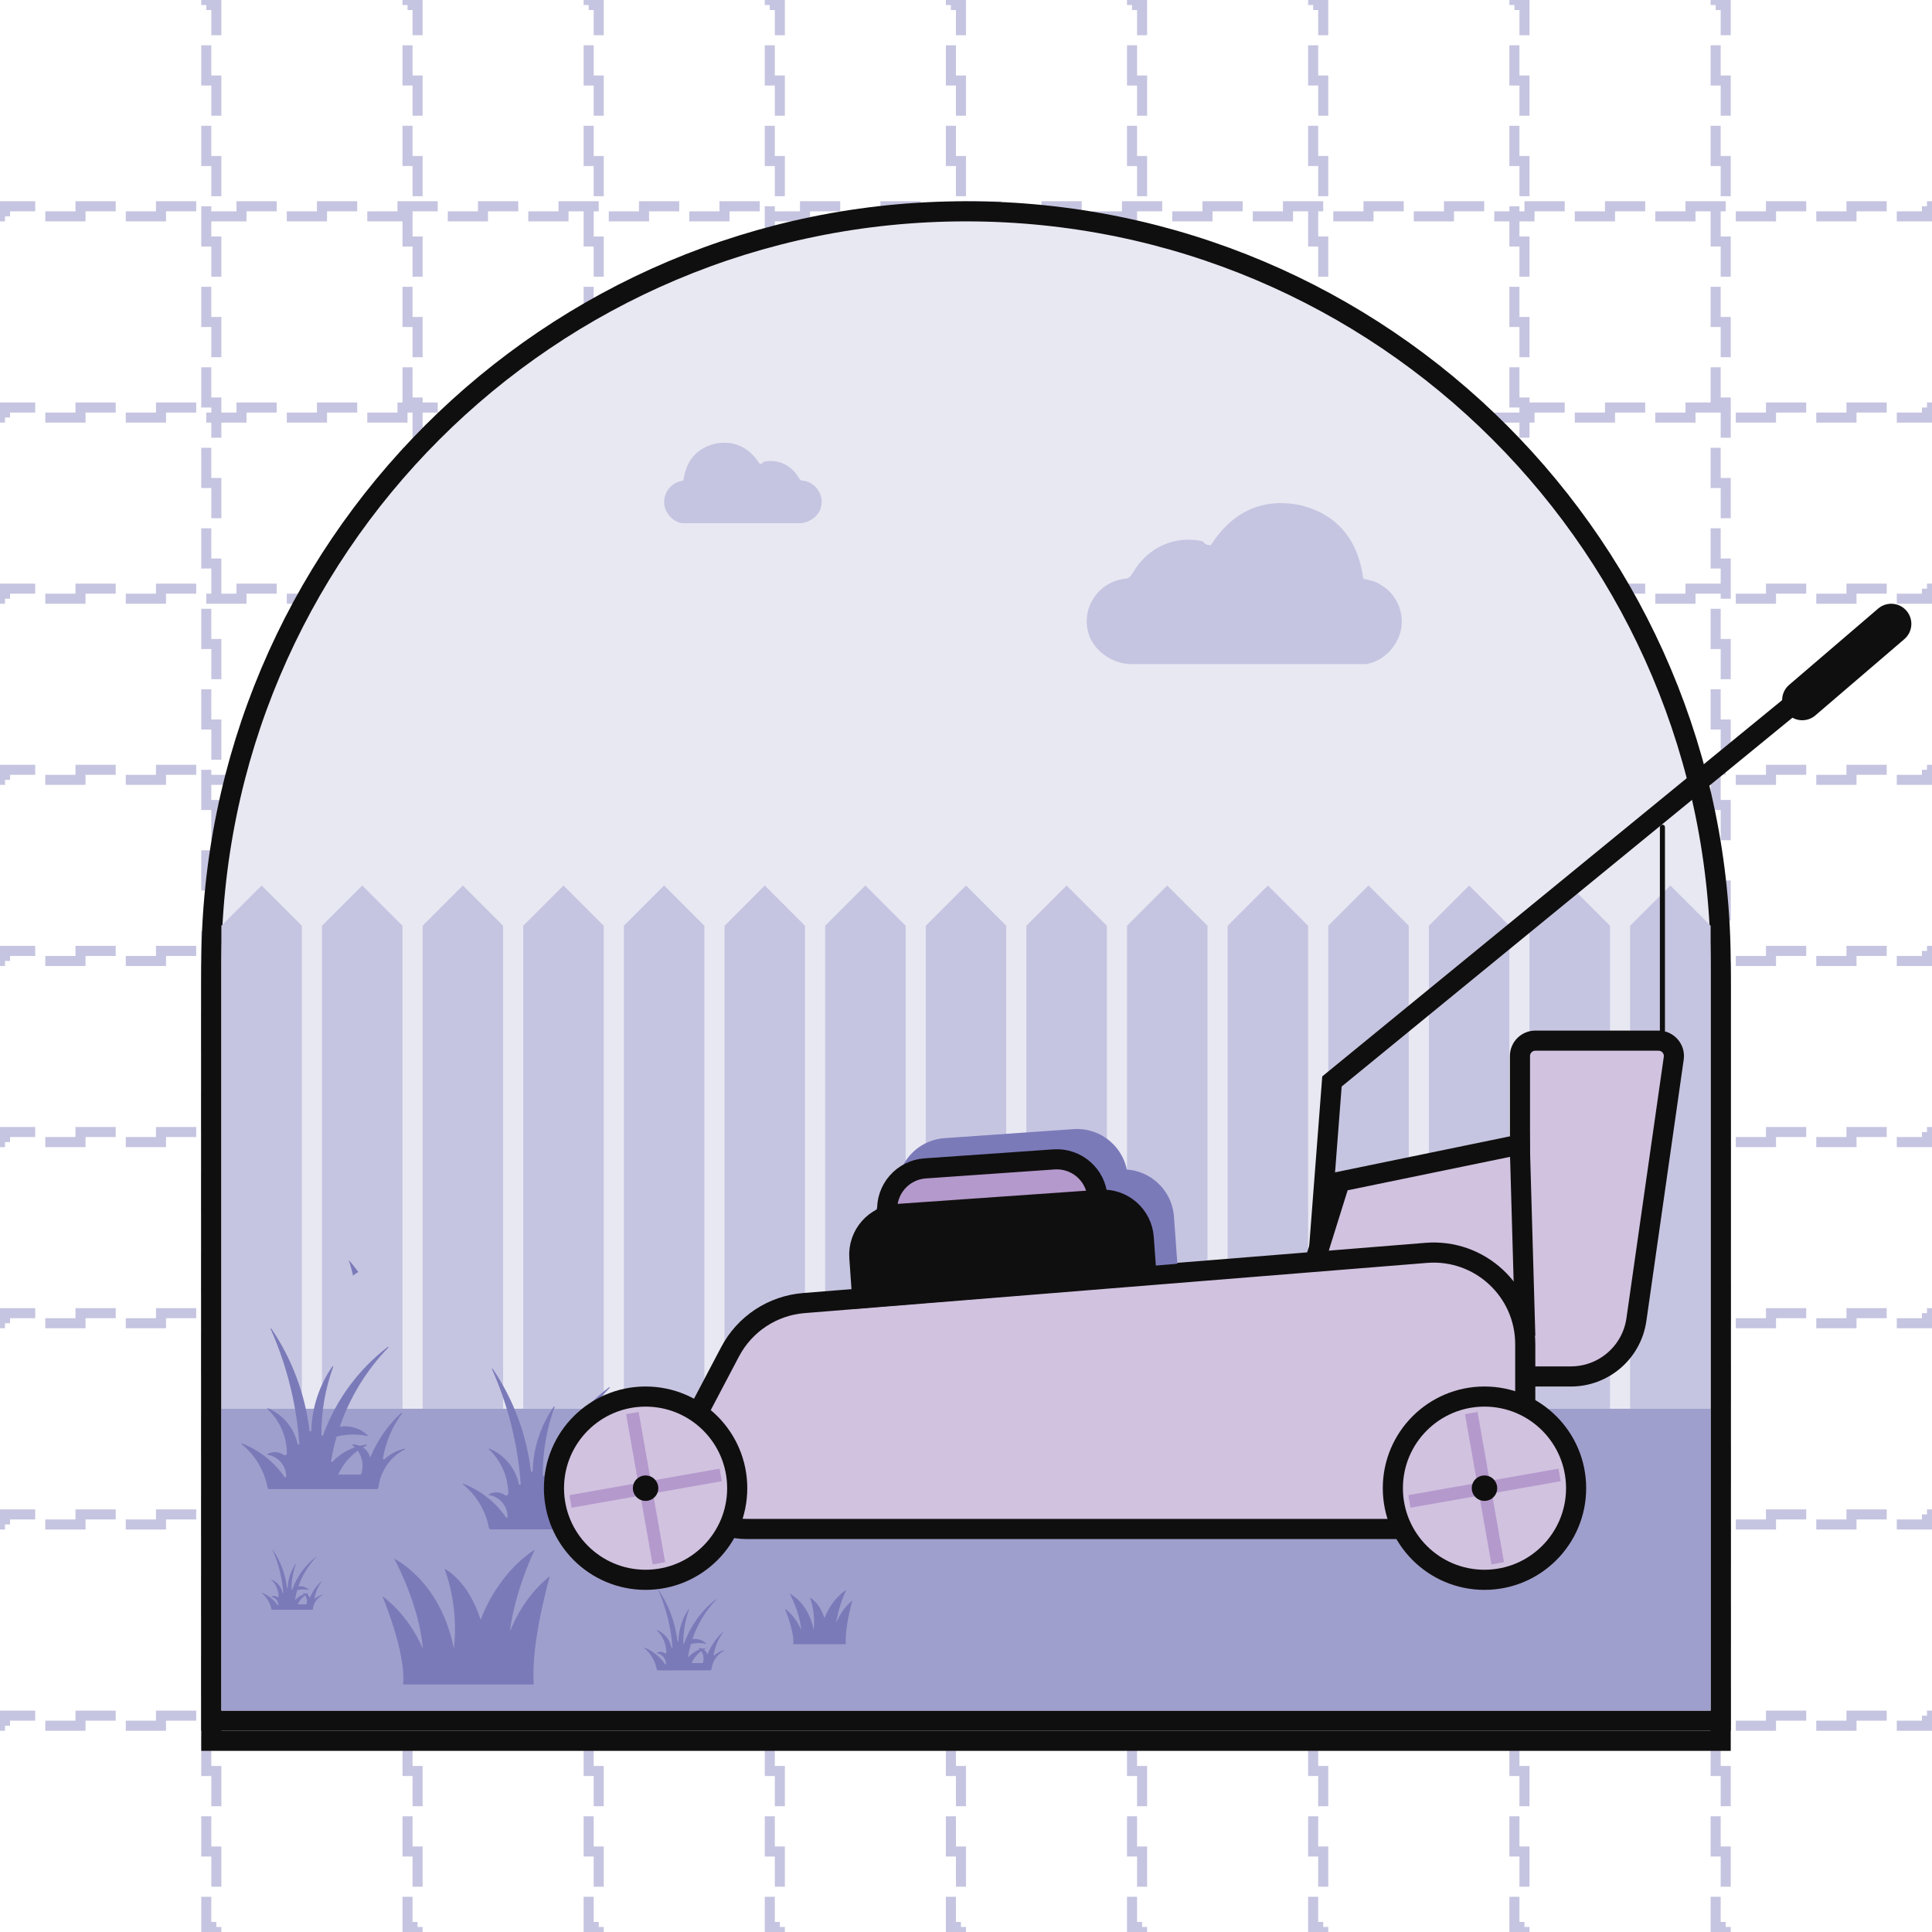
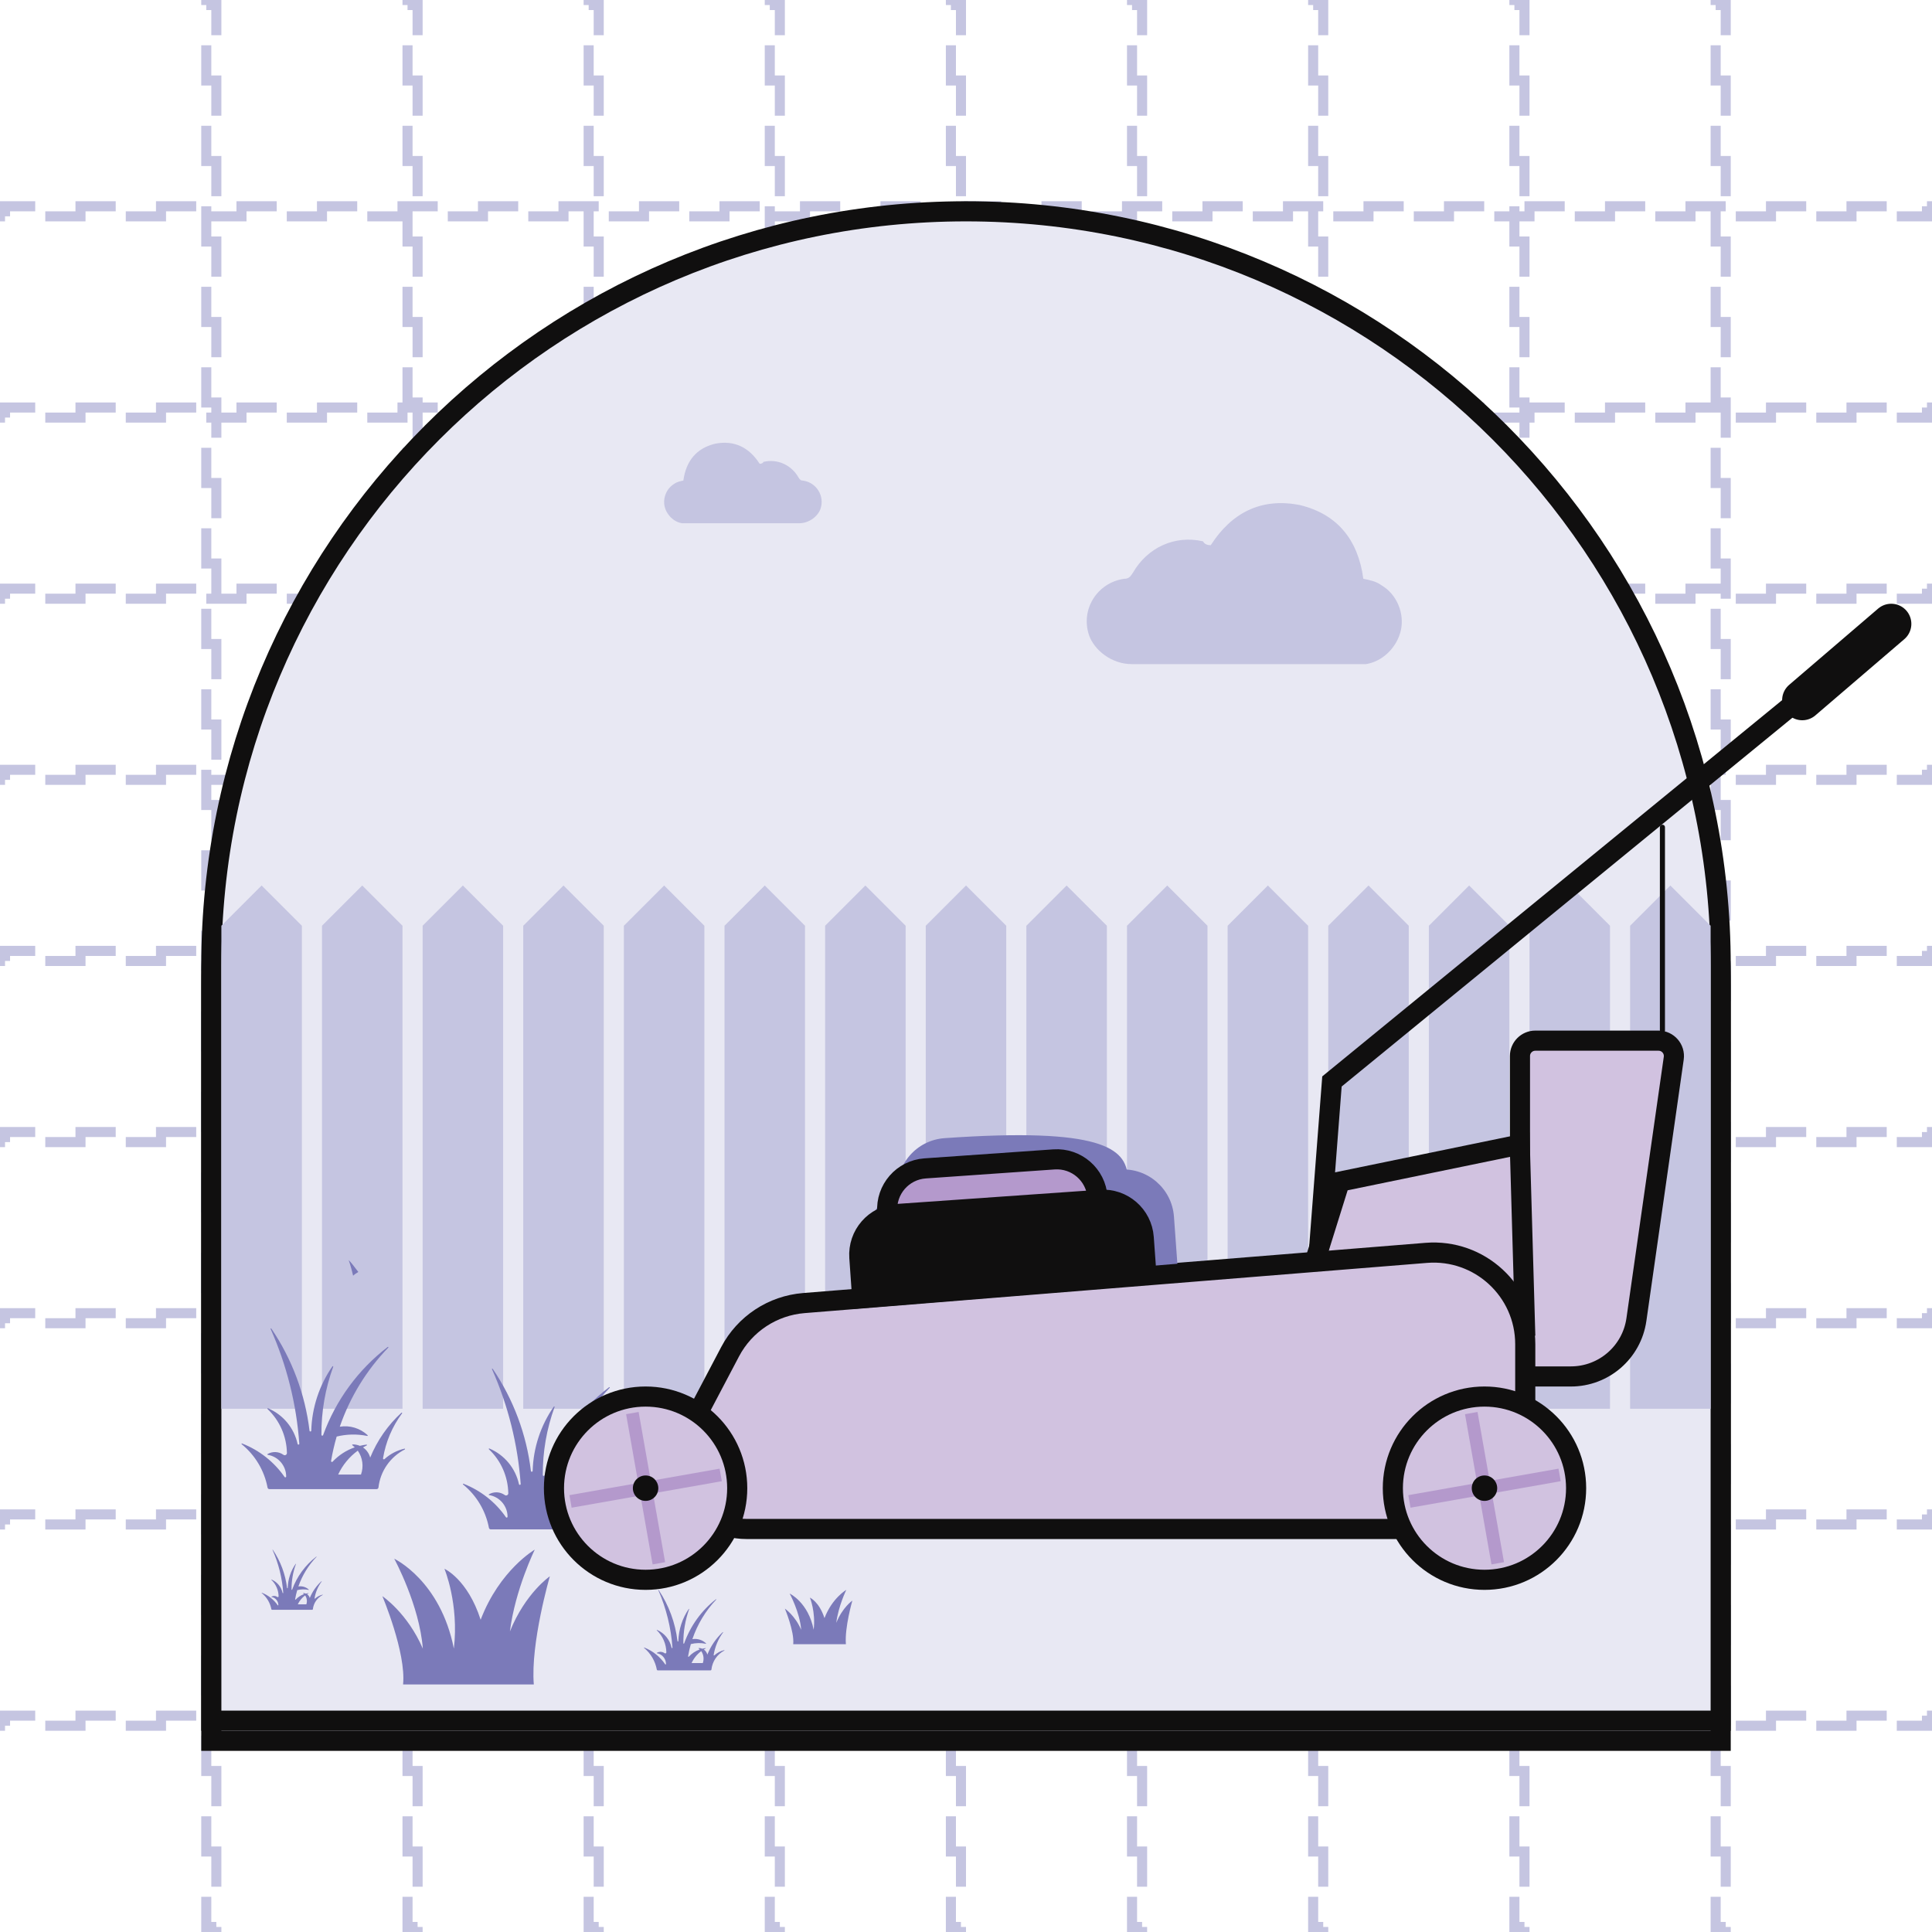
<svg xmlns="http://www.w3.org/2000/svg" width="96" height="96" viewBox="0 0 96 96" fill="none">
  <rect x="10.25" y="0.25" width="0.5" height="95.5" stroke="#C5C5E1" stroke-width="0.5" stroke-dasharray="2 2" />
  <rect x="20.25" y="0.25" width="0.5" height="95.5" stroke="#C5C5E1" stroke-width="0.5" stroke-dasharray="2 2" />
  <rect x="29.25" y="0.25" width="0.5" height="95.5" stroke="#C5C5E1" stroke-width="0.5" stroke-dasharray="2 2" />
  <rect x="38.25" y="0.25" width="0.5" height="95.5" stroke="#C5C5E1" stroke-width="0.5" stroke-dasharray="2 2" />
  <rect x="47.25" y="0.25" width="0.5" height="95.5" stroke="#C5C5E1" stroke-width="0.5" stroke-dasharray="2 2" />
  <rect x="56.25" y="0.25" width="0.5" height="95.5" stroke="#C5C5E1" stroke-width="0.5" stroke-dasharray="2 2" />
  <rect x="65.25" y="0.25" width="0.5" height="95.5" stroke="#C5C5E1" stroke-width="0.5" stroke-dasharray="2 2" />
  <rect x="75.25" y="0.25" width="0.5" height="95.5" stroke="#C5C5E1" stroke-width="0.5" stroke-dasharray="2 2" />
  <rect x="85.25" y="0.25" width="0.5" height="95.5" stroke="#C5C5E1" stroke-width="0.5" stroke-dasharray="2 2" />
  <rect x="95.75" y="10.25" width="0.5" height="95.5" transform="rotate(90 95.75 10.25)" stroke="#C5C5E1" stroke-width="0.5" stroke-dasharray="2 2" />
  <rect x="95.75" y="20.25" width="0.5" height="95.5" transform="rotate(90 95.75 20.25)" stroke="#C5C5E1" stroke-width="0.5" stroke-dasharray="2 2" />
  <rect x="95.75" y="29.25" width="0.5" height="95.5" transform="rotate(90 95.75 29.25)" stroke="#C5C5E1" stroke-width="0.5" stroke-dasharray="2 2" />
  <rect x="95.75" y="38.25" width="0.5" height="95.5" transform="rotate(90 95.75 38.25)" stroke="#C5C5E1" stroke-width="0.5" stroke-dasharray="2 2" />
  <rect x="95.75" y="47.25" width="0.5" height="95.5" transform="rotate(90 95.75 47.25)" stroke="#C5C5E1" stroke-width="0.5" stroke-dasharray="2 2" />
  <rect x="95.75" y="56.25" width="0.5" height="95.5" transform="rotate(90 95.75 56.25)" stroke="#C5C5E1" stroke-width="0.5" stroke-dasharray="2 2" />
  <rect x="95.75" y="65.25" width="0.5" height="95.5" transform="rotate(90 95.75 65.25)" stroke="#C5C5E1" stroke-width="0.5" stroke-dasharray="2 2" />
  <rect x="95.75" y="75.25" width="0.5" height="95.5" transform="rotate(90 95.75 75.25)" stroke="#C5C5E1" stroke-width="0.5" stroke-dasharray="2 2" />
  <rect x="95.75" y="85.25" width="0.5" height="95.5" transform="rotate(90 95.75 85.25)" stroke="#C5C5E1" stroke-width="0.5" stroke-dasharray="2 2" />
  <path d="M10.5 49C10.5 28.289 27.289 11.5 48 11.5C68.711 11.5 85.5 28.289 85.5 49V86.5H10.5V49Z" fill="#E8E8F3" stroke="#100F0F" />
  <path d="M10.5 48C10.5 27.289 27.289 10.5 48 10.5C68.711 10.5 85.5 27.289 85.5 48V85.5H10.5V48Z" fill="#E8E8F3" stroke="#100F0F" />
  <path d="M37.747 23.045C37.233 22.242 36.494 21.856 35.53 22.049C34.599 22.274 34.084 22.916 33.956 23.88C33.795 23.912 33.635 23.944 33.506 24.04C33.121 24.265 32.928 24.747 33.025 25.165C33.121 25.582 33.474 25.936 33.892 26H34.117H39.706C40.22 26 40.638 25.647 40.767 25.293C40.991 24.651 40.574 23.976 39.899 23.88C39.771 23.88 39.739 23.816 39.674 23.719C39.321 23.109 38.646 22.788 37.94 22.948C37.907 23.013 37.843 23.045 37.747 23.045L37.747 23.045Z" fill="#C5C5E1" />
  <path d="M60.162 27.09C61.19 25.483 62.668 24.712 64.595 25.098C66.458 25.548 67.486 26.833 67.743 28.76C68.064 28.824 68.386 28.888 68.643 29.081C69.413 29.531 69.799 30.494 69.606 31.329C69.413 32.165 68.707 32.871 67.871 33H67.422H56.242C55.214 33 54.38 32.293 54.122 31.587C53.672 30.302 54.508 28.953 55.857 28.76C56.114 28.76 56.178 28.631 56.307 28.439C57.013 27.218 58.362 26.576 59.776 26.897C59.841 27.025 59.969 27.09 60.162 27.09L60.162 27.09Z" fill="#C5C5E1" />
  <path d="M11 46L13 44L15 46V70H11V46Z" fill="#C5C5E1" />
  <path d="M16 46L18 44L20 46V70H16V46Z" fill="#C5C5E1" />
  <path d="M21 46L23 44L25 46V70H21V46Z" fill="#C5C5E1" />
  <path d="M26 46L28 44L30 46V70H26V46Z" fill="#C5C5E1" />
  <path d="M31 46L33 44L35 46V70H31V46Z" fill="#C5C5E1" />
  <path d="M36 46L38 44L40 46V70H36V46Z" fill="#C5C5E1" />
  <path d="M41 46L43 44L45 46V70H41V46Z" fill="#C5C5E1" />
  <path d="M46 46L48 44L50 46V70H46V46Z" fill="#C5C5E1" />
  <path d="M51 46L53 44L55 46V70H51V46Z" fill="#C5C5E1" />
  <path d="M56 46L58 44L60 46V70H56V46Z" fill="#C5C5E1" />
  <path d="M61 46L63 44L65 46V70H61V46Z" fill="#C5C5E1" />
  <path d="M66 46L68 44L70 46V70H66V46Z" fill="#C5C5E1" />
  <path d="M71 46L73 44L75 46V70H71V46Z" fill="#C5C5E1" />
  <path d="M76 46L78 44L80 46V70H76V46Z" fill="#C5C5E1" />
  <path d="M81 46L83 44L85 46V70H81V46Z" fill="#C5C5E1" />
-   <rect x="11" y="70" width="74" height="15" fill="#9F9FCD" />
  <path fill-rule="evenodd" clip-rule="evenodd" d="M17.671 63.029L17.671 63.029L17.671 63.029L17.671 63.029L17.671 63.029L17.671 63.029L17.671 63.029C17.716 63.089 17.761 63.148 17.805 63.203C17.775 63.223 17.748 63.24 17.723 63.256C17.654 63.299 17.6 63.334 17.546 63.388C17.436 62.908 17.325 62.612 17.325 62.612C17.454 62.741 17.565 62.889 17.671 63.029L17.671 63.029ZM30.384 74.05C30.463 73.208 31.178 72.636 31.178 72.636C30.987 73.338 31.001 73.836 31.013 74.004C31.043 73.996 31.074 73.988 31.104 73.981C31.113 73.981 31.122 73.987 31.125 73.995C31.128 74.004 31.126 74.014 31.119 74.02C31.085 74.037 31.052 74.055 31.02 74.073V75.02H30.089C29.94 75.292 29.842 75.595 29.806 75.912C29.8 75.958 29.762 75.993 29.716 75.993H24.383C24.339 75.993 24.301 75.96 24.294 75.916C24.134 75.07 23.679 74.308 23.011 73.764C23.001 73.758 22.997 73.745 23.003 73.735C23.009 73.724 23.022 73.72 23.032 73.726V73.727C23.885 74.06 24.619 74.639 25.141 75.391C25.152 75.406 25.171 75.413 25.189 75.408C25.207 75.402 25.219 75.386 25.22 75.368C25.22 75.109 25.127 74.858 24.959 74.66C24.791 74.462 24.558 74.331 24.302 74.289C24.294 74.287 24.288 74.28 24.286 74.272C24.285 74.264 24.288 74.255 24.295 74.251C24.416 74.18 24.555 74.147 24.695 74.153C24.835 74.16 24.971 74.207 25.084 74.289C25.118 74.313 25.162 74.316 25.198 74.297C25.235 74.278 25.258 74.24 25.257 74.199C25.249 73.79 25.161 73.385 24.996 73.01C24.831 72.635 24.593 72.297 24.296 72.015C24.286 72.008 24.282 71.995 24.289 71.984C24.295 71.974 24.309 71.97 24.319 71.976C25.066 72.294 25.613 72.954 25.787 73.747C25.791 73.771 25.814 73.786 25.837 73.782C25.86 73.778 25.876 73.756 25.872 73.732C25.73 71.763 25.247 69.834 24.446 68.031C24.443 68.024 24.443 68.017 24.447 68.011C24.45 68.005 24.456 68.001 24.462 68L24.465 68.013C24.472 68.011 24.48 68.014 24.485 68.02C25.511 69.535 26.161 71.273 26.38 73.089C26.382 73.113 26.402 73.132 26.426 73.13C26.45 73.129 26.469 73.108 26.468 73.084C26.5 71.941 26.865 70.833 27.518 69.894C27.524 69.884 27.538 69.881 27.548 69.887C27.559 69.894 27.562 69.907 27.556 69.917C27.162 71 26.964 72.144 26.971 73.295C26.971 73.317 26.986 73.335 27.007 73.339C27.028 73.343 27.048 73.331 27.055 73.311C27.686 71.574 28.801 70.053 30.267 68.928C30.276 68.923 30.286 68.925 30.293 68.932C30.3 68.939 30.301 68.95 30.296 68.959C29.314 69.975 28.545 71.175 28.032 72.489C28.105 72.52 28.284 72.621 28.452 72.9C28.654 72.939 28.849 73.015 29.024 73.126C29.444 72.122 30.225 72 30.225 72C29.378 72.89 29.523 73.793 29.577 74.022C29.616 73.943 29.657 73.865 29.699 73.788C29.728 73.602 29.72 73.373 29.7 73.144C29.748 72.985 29.827 72.795 29.954 72.62C30.035 72.777 30.101 72.932 30.154 73.077C30.388 72.761 30.653 72.467 30.945 72.199C30.953 72.19 30.968 72.19 30.976 72.198C30.985 72.207 30.986 72.221 30.977 72.23C30.686 72.622 30.454 73.052 30.285 73.507C30.349 73.76 30.372 73.952 30.381 74.032L30.384 74.05ZM28.159 75.02V74.685C28.019 74.865 27.9 75.061 27.803 75.269H28.937C28.967 75.188 28.987 75.104 29 75.02H28.159ZM28.746 73.798C28.774 73.805 28.801 73.813 28.828 73.822C28.861 73.63 28.905 73.459 28.957 73.305C28.846 73.292 28.735 73.284 28.625 73.282C28.673 73.427 28.715 73.598 28.746 73.798ZM28.017 72.528C28.042 72.613 28.062 72.734 28.08 72.873C28.015 72.875 27.949 72.882 27.884 72.892C27.926 72.77 27.971 72.649 28.017 72.528ZM28.159 74.066C28.159 74.066 28.149 73.698 28.121 73.309C27.989 73.326 27.858 73.35 27.729 73.382C27.613 73.78 27.52 74.185 27.451 74.594C27.447 74.613 27.456 74.632 27.474 74.641C27.491 74.65 27.512 74.646 27.526 74.632C27.711 74.434 27.925 74.265 28.159 74.131V74.066ZM20.03 83.7H26.525C26.355 81.649 27.322 78.326 27.322 78.326C27.322 78.326 26.108 79.153 25.337 81.066C25.596 78.989 26.573 77 26.573 77C26.573 77 24.83 78.006 23.883 80.485C23.235 78.465 22.084 77.952 22.084 77.952C22.084 77.952 22.813 79.693 22.552 81.918C21.883 78.529 19.59 77.453 19.59 77.453C19.59 77.453 20.847 79.76 21.01 81.92C20.245 80.145 19 79.313 19 79.313C19 79.313 20.187 82.12 20.029 83.7H20.03ZM42.032 81.7H39.415H39.415C39.478 81.063 39 79.932 39 79.932C39 79.932 39.502 80.267 39.81 80.983C39.744 80.112 39.238 79.183 39.238 79.183C39.238 79.183 40.162 79.616 40.431 80.982C40.536 80.085 40.243 79.384 40.243 79.384C40.243 79.384 40.706 79.59 40.968 80.404C41.349 79.405 42.052 79 42.052 79C42.052 79 41.658 79.801 41.554 80.638C41.864 79.867 42.353 79.534 42.353 79.534C42.353 79.534 41.964 80.874 42.032 81.7ZM13.462 66C13.456 66.001 13.45 66.005 13.447 66.011C13.443 66.017 13.443 66.024 13.446 66.031C14.247 67.834 14.73 69.763 14.872 71.732C14.876 71.756 14.861 71.778 14.837 71.782C14.814 71.786 14.791 71.771 14.787 71.747C14.613 70.954 14.066 70.294 13.319 69.976C13.309 69.97 13.295 69.974 13.289 69.984C13.283 69.995 13.286 70.008 13.296 70.015C13.593 70.297 13.831 70.635 13.996 71.01C14.161 71.385 14.249 71.79 14.257 72.199C14.258 72.24 14.235 72.278 14.198 72.297C14.162 72.316 14.118 72.313 14.085 72.289C13.97 72.207 13.835 72.16 13.695 72.153C13.555 72.147 13.416 72.18 13.295 72.251C13.288 72.255 13.285 72.264 13.286 72.272C13.288 72.28 13.294 72.287 13.302 72.289C13.558 72.331 13.791 72.462 13.959 72.66C14.127 72.858 14.22 73.109 14.22 73.368C14.219 73.386 14.207 73.402 14.189 73.408C14.171 73.413 14.152 73.406 14.141 73.391C13.619 72.639 12.885 72.06 12.032 71.727V71.726C12.022 71.72 12.009 71.724 12.003 71.735C11.997 71.745 12.001 71.758 12.011 71.764C12.679 72.308 13.134 73.07 13.294 73.916C13.301 73.96 13.339 73.993 13.383 73.993H18.716C18.762 73.993 18.8 73.958 18.806 73.912C18.898 73.101 19.391 72.39 20.119 72.02C20.126 72.014 20.128 72.004 20.125 71.995C20.122 71.987 20.113 71.981 20.104 71.981C19.731 72.066 19.386 72.246 19.104 72.504C19.09 72.516 19.07 72.518 19.054 72.509C19.038 72.501 19.029 72.483 19.032 72.465C19.164 71.655 19.488 70.889 19.977 70.23C19.986 70.221 19.985 70.207 19.976 70.198C19.968 70.19 19.953 70.19 19.945 70.199C19.27 70.818 18.741 71.579 18.395 72.427C18.34 72.221 18.213 72.042 18.037 71.921C18.099 71.885 18.162 71.851 18.226 71.819C18.233 71.814 18.236 71.804 18.233 71.796C18.23 71.787 18.222 71.781 18.213 71.781C18.102 71.795 17.99 71.815 17.881 71.842C17.767 71.795 17.644 71.771 17.52 71.773C17.512 71.774 17.504 71.78 17.501 71.788C17.498 71.797 17.501 71.806 17.508 71.812C17.55 71.844 17.59 71.879 17.628 71.917C17.208 72.062 16.829 72.308 16.526 72.632C16.512 72.646 16.491 72.65 16.474 72.641C16.456 72.632 16.447 72.613 16.451 72.594C16.52 72.185 16.613 71.78 16.729 71.382C17.226 71.259 17.744 71.249 18.246 71.351C18.256 71.355 18.268 71.35 18.272 71.34C18.277 71.331 18.274 71.319 18.266 71.313C17.895 70.967 17.385 70.811 16.884 70.892C17.391 69.421 18.214 68.078 19.296 66.959C19.301 66.95 19.3 66.939 19.293 66.932C19.286 66.925 19.276 66.923 19.267 66.928C17.801 68.053 16.686 69.574 16.055 71.311C16.048 71.331 16.028 71.343 16.007 71.339C15.986 71.335 15.971 71.317 15.971 71.295C15.964 70.144 16.162 69 16.556 67.917C16.562 67.907 16.559 67.894 16.548 67.887C16.538 67.881 16.524 67.884 16.518 67.894C15.865 68.833 15.5 69.941 15.467 71.084C15.469 71.108 15.45 71.129 15.426 71.13C15.402 71.132 15.382 71.113 15.38 71.089C15.161 69.273 14.511 67.535 13.485 66.02C13.48 66.014 13.472 66.011 13.464 66.013L13.462 66ZM17.778 72.082C18.02 72.428 18.08 72.871 17.937 73.269H16.803C17.022 72.797 17.358 72.389 17.778 72.082ZM13.541 77.004C13.542 77.002 13.544 77 13.547 77L13.548 77.005C13.551 77.004 13.554 77.005 13.556 77.007C13.939 77.574 14.182 78.224 14.264 78.904C14.265 78.913 14.273 78.919 14.282 78.919C14.291 78.918 14.298 78.911 14.297 78.902C14.309 78.474 14.446 78.059 14.69 77.709C14.693 77.705 14.697 77.704 14.701 77.706C14.705 77.708 14.707 77.713 14.704 77.717C14.557 78.122 14.483 78.55 14.486 78.981C14.485 78.989 14.491 78.996 14.499 78.997C14.507 78.999 14.514 78.994 14.517 78.987C14.753 78.337 15.17 77.768 15.718 77.347C15.722 77.345 15.726 77.346 15.728 77.349C15.731 77.351 15.731 77.355 15.729 77.359C15.325 77.777 15.017 78.279 14.827 78.83C15.014 78.8 15.205 78.858 15.344 78.987C15.347 78.99 15.348 78.994 15.346 78.998C15.345 79.001 15.34 79.003 15.337 79.002C15.149 78.963 14.955 78.967 14.769 79.013C14.725 79.162 14.691 79.313 14.665 79.466C14.664 79.474 14.667 79.481 14.674 79.484C14.68 79.487 14.688 79.486 14.693 79.481C14.807 79.359 14.948 79.268 15.105 79.213C15.091 79.199 15.076 79.186 15.06 79.174C15.058 79.172 15.057 79.168 15.058 79.165C15.059 79.162 15.062 79.16 15.065 79.159C15.111 79.159 15.157 79.168 15.2 79.185C15.241 79.175 15.282 79.168 15.324 79.162C15.328 79.163 15.331 79.165 15.332 79.168C15.333 79.171 15.332 79.175 15.329 79.177C15.305 79.189 15.281 79.201 15.258 79.215C15.324 79.26 15.372 79.327 15.392 79.404C15.521 79.087 15.719 78.802 15.972 78.571C15.975 78.567 15.98 78.567 15.984 78.57C15.987 78.574 15.987 78.579 15.984 78.582C15.801 78.829 15.68 79.115 15.63 79.418C15.629 79.425 15.633 79.432 15.639 79.435C15.645 79.438 15.652 79.437 15.657 79.433C15.763 79.336 15.892 79.269 16.032 79.237C16.035 79.237 16.038 79.239 16.039 79.243C16.041 79.246 16.04 79.249 16.037 79.252C15.765 79.39 15.58 79.656 15.546 79.96C15.544 79.977 15.53 79.99 15.512 79.99H13.518C13.501 79.99 13.487 79.978 13.484 79.961C13.424 79.645 13.254 79.359 13.004 79.156C13 79.154 12.999 79.149 13.001 79.145C13.003 79.141 13.008 79.14 13.012 79.142V79.142C13.331 79.267 13.606 79.484 13.801 79.765C13.805 79.77 13.812 79.773 13.819 79.771C13.825 79.769 13.83 79.763 13.831 79.756C13.83 79.659 13.796 79.565 13.733 79.491C13.67 79.417 13.583 79.368 13.487 79.352C13.484 79.352 13.482 79.349 13.481 79.346C13.481 79.343 13.482 79.34 13.484 79.338C13.53 79.312 13.582 79.299 13.634 79.302C13.687 79.304 13.737 79.322 13.78 79.352C13.792 79.362 13.809 79.363 13.822 79.356C13.836 79.348 13.845 79.334 13.844 79.319C13.841 79.166 13.808 79.014 13.746 78.874C13.685 78.734 13.596 78.607 13.485 78.502C13.481 78.499 13.48 78.494 13.482 78.49C13.484 78.486 13.489 78.485 13.493 78.487C13.773 78.606 13.977 78.853 14.042 79.15C14.044 79.159 14.053 79.164 14.061 79.163C14.07 79.161 14.076 79.153 14.074 79.144C14.021 78.408 13.841 77.686 13.541 77.011C13.54 77.009 13.54 77.006 13.541 77.004ZM15.221 79.719C15.274 79.57 15.252 79.405 15.161 79.275C15.004 79.39 14.879 79.543 14.797 79.719H15.221ZM32.712 79.005C32.714 79.002 32.717 79 32.72 79L32.721 79.006C32.725 79.005 32.729 79.007 32.731 79.01C33.236 79.768 33.556 80.638 33.664 81.547C33.665 81.559 33.675 81.568 33.687 81.567C33.698 81.567 33.707 81.556 33.707 81.544C33.723 80.972 33.902 80.418 34.224 79.948C34.227 79.943 34.234 79.941 34.239 79.944C34.244 79.948 34.245 79.954 34.242 79.959C34.049 80.501 33.951 81.074 33.955 81.65C33.954 81.661 33.962 81.67 33.972 81.672C33.983 81.674 33.993 81.668 33.996 81.658C34.307 80.788 34.855 80.027 35.577 79.464C35.581 79.462 35.587 79.463 35.59 79.466C35.593 79.47 35.594 79.475 35.591 79.48C35.059 80.04 34.654 80.712 34.404 81.448C34.651 81.408 34.902 81.485 35.084 81.659C35.088 81.662 35.09 81.668 35.087 81.672C35.085 81.677 35.08 81.68 35.075 81.678C34.828 81.627 34.572 81.632 34.328 81.693C34.27 81.892 34.225 82.095 34.191 82.299C34.189 82.309 34.194 82.319 34.202 82.323C34.211 82.328 34.221 82.326 34.227 82.319C34.377 82.156 34.563 82.034 34.77 81.961C34.752 81.942 34.732 81.925 34.711 81.908C34.708 81.905 34.706 81.901 34.708 81.897C34.709 81.892 34.713 81.889 34.717 81.889C34.778 81.888 34.839 81.9 34.895 81.924C34.949 81.91 35.003 81.9 35.058 81.893C35.063 81.893 35.067 81.896 35.068 81.9C35.069 81.905 35.068 81.909 35.065 81.912C35.033 81.928 35.002 81.945 34.972 81.963C35.058 82.023 35.121 82.113 35.148 82.216C35.318 81.792 35.578 81.411 35.911 81.101C35.915 81.097 35.922 81.097 35.926 81.101C35.931 81.105 35.931 81.112 35.927 81.117C35.686 81.447 35.526 81.83 35.461 82.235C35.46 82.244 35.464 82.253 35.472 82.257C35.48 82.262 35.49 82.26 35.496 82.254C35.636 82.126 35.805 82.035 35.989 81.993C35.994 81.993 35.998 81.996 35.999 82C36.001 82.004 36 82.009 35.996 82.012C35.638 82.198 35.395 82.554 35.35 82.96C35.347 82.982 35.328 83 35.306 83H32.681C32.659 83 32.64 82.984 32.637 82.961C32.558 82.538 32.334 82.156 32.005 81.885C32 81.882 31.998 81.875 32.001 81.87C32.004 81.865 32.011 81.862 32.016 81.865V81.866C32.436 82.032 32.797 82.322 33.054 82.699C33.059 82.706 33.069 82.71 33.077 82.707C33.086 82.704 33.092 82.696 33.093 82.687C33.093 82.557 33.047 82.432 32.964 82.333C32.882 82.234 32.767 82.168 32.641 82.147C32.637 82.146 32.634 82.143 32.633 82.139C32.632 82.135 32.634 82.13 32.637 82.128C32.697 82.093 32.766 82.076 32.834 82.079C32.903 82.083 32.97 82.106 33.026 82.147C33.042 82.159 33.064 82.161 33.082 82.151C33.1 82.142 33.111 82.123 33.111 82.102C33.107 81.897 33.063 81.695 32.982 81.507C32.901 81.32 32.784 81.15 32.638 81.009C32.633 81.006 32.631 80.999 32.634 80.994C32.638 80.988 32.644 80.987 32.649 80.99C33.017 81.149 33.286 81.479 33.372 81.876C33.374 81.888 33.385 81.896 33.396 81.894C33.408 81.891 33.416 81.88 33.414 81.868C33.344 80.883 33.106 79.918 32.712 79.015C32.71 79.012 32.71 79.008 32.712 79.005ZM34.922 82.638C34.992 82.438 34.963 82.217 34.844 82.043C34.637 82.197 34.472 82.402 34.364 82.638H34.922Z" fill="#7B7AB9" />
  <path d="M75.526 52.474C75.526 52.052 75.868 51.71 76.29 51.71H82.412C82.876 51.71 83.233 52.122 83.168 52.581L81.312 65.57C81.081 67.191 79.693 68.395 78.056 68.395H75.526V52.474Z" fill="#D1C2E0" stroke="#100F0F" />
  <path d="M82.605 51.211V41.105" stroke="#100F0F" stroke-width="0.253" stroke-linecap="round" />
  <path d="M64.338 65.868L66.574 58.715L75.517 56.873L75.775 65.868H64.338Z" fill="#D1C2E0" stroke="#100F0F" />
  <path d="M36.279 67.166C37.006 65.786 38.388 64.874 39.942 64.749L70.871 62.254C73.521 62.041 75.789 64.133 75.789 66.792V71.421C75.789 73.935 73.751 75.974 71.237 75.974H37.092C34.617 75.974 33.029 73.343 34.181 71.152L36.279 67.166Z" fill="#D1C2E0" stroke="#100F0F" />
  <path d="M65.553 61.947L66.184 53.737L93.974 31" stroke="#100F0F" stroke-linecap="round" />
  <path d="M89.553 34.789L93.974 31" stroke="#100F0F" stroke-width="2" stroke-linecap="round" />
  <circle cx="73.763" cy="73.947" r="4.553" fill="#D1C2E0" stroke="#100F0F" />
  <path d="M73.764 73.947L77.496 73.289M73.764 73.947L70.033 74.605M73.764 73.947L74.422 77.679M73.764 73.947L73.106 70.215" stroke="#B499CC" stroke-width="0.632" />
  <circle cx="73.763" cy="73.947" r="0.632" fill="#100F0F" />
  <circle cx="32.079" cy="73.947" r="4.553" fill="#D1C2E0" stroke="#100F0F" />
  <path d="M32.08 73.947L35.812 73.289M32.08 73.947L28.349 74.605M32.08 73.947L32.739 77.679M32.08 73.947L31.422 70.215" stroke="#B499CC" stroke-width="0.632" />
  <circle cx="32.079" cy="73.947" r="0.632" fill="#100F0F" />
-   <path d="M44.592 59.25C44.495 57.858 45.544 56.651 46.936 56.554L53.34 56.106C54.731 56.009 55.939 57.058 56.036 58.45L56.159 60.207L44.715 61.007L44.592 59.25Z" fill="#7B7AB9" />
+   <path d="M44.592 59.25C44.495 57.858 45.544 56.651 46.936 56.554C54.731 56.009 55.939 57.058 56.036 58.45L56.159 60.207L44.715 61.007L44.592 59.25Z" fill="#7B7AB9" />
  <path d="M43.206 61.516C43.108 60.124 44.158 58.916 45.55 58.819L55.637 58.114C57.026 58.017 58.232 59.062 58.333 60.451L58.503 62.795L43.382 64.036L43.206 61.516Z" fill="#7B7AB9" />
  <path d="M44.088 60.22C44.01 59.104 44.852 58.136 45.968 58.057L52.372 57.61C53.488 57.532 54.456 58.373 54.534 59.49L54.622 60.747L44.176 61.478L44.088 60.22Z" fill="#B499CC" stroke="#100F0F" />
  <path d="M42.701 62.485C42.623 61.369 43.465 60.401 44.581 60.323L54.669 59.617C55.783 59.539 56.75 60.378 56.831 61.492L56.965 63.342L42.842 64.501L42.701 62.485Z" fill="#100F0F" stroke="#100F0F" />
</svg>